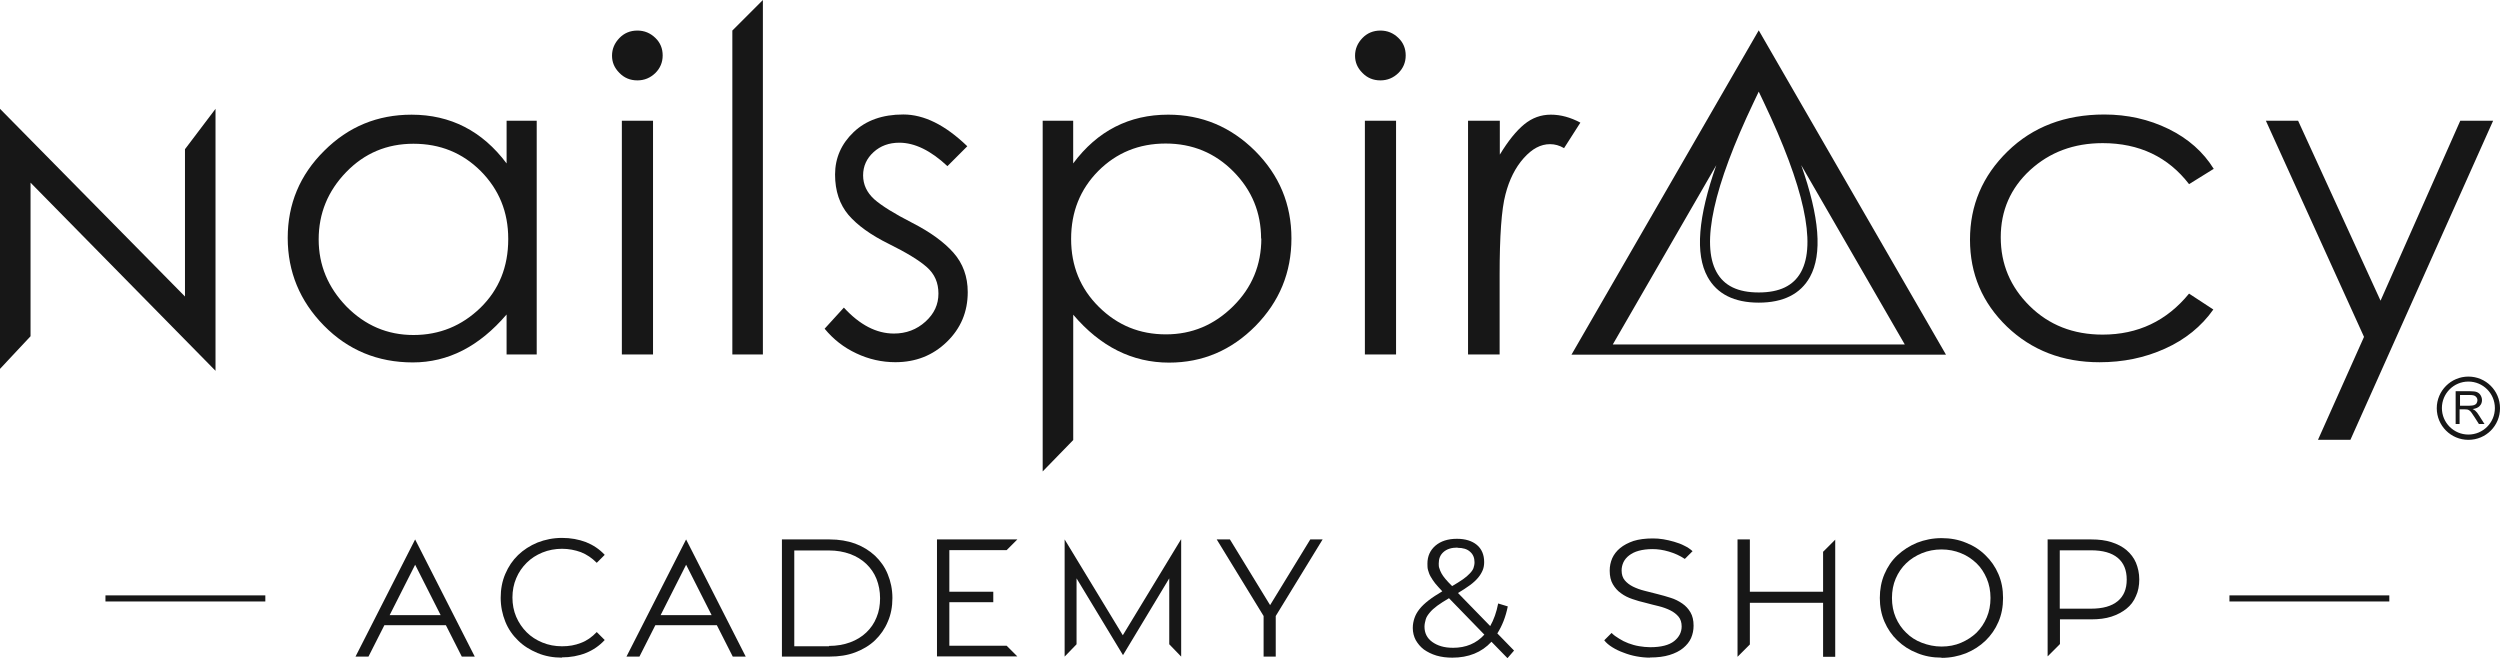
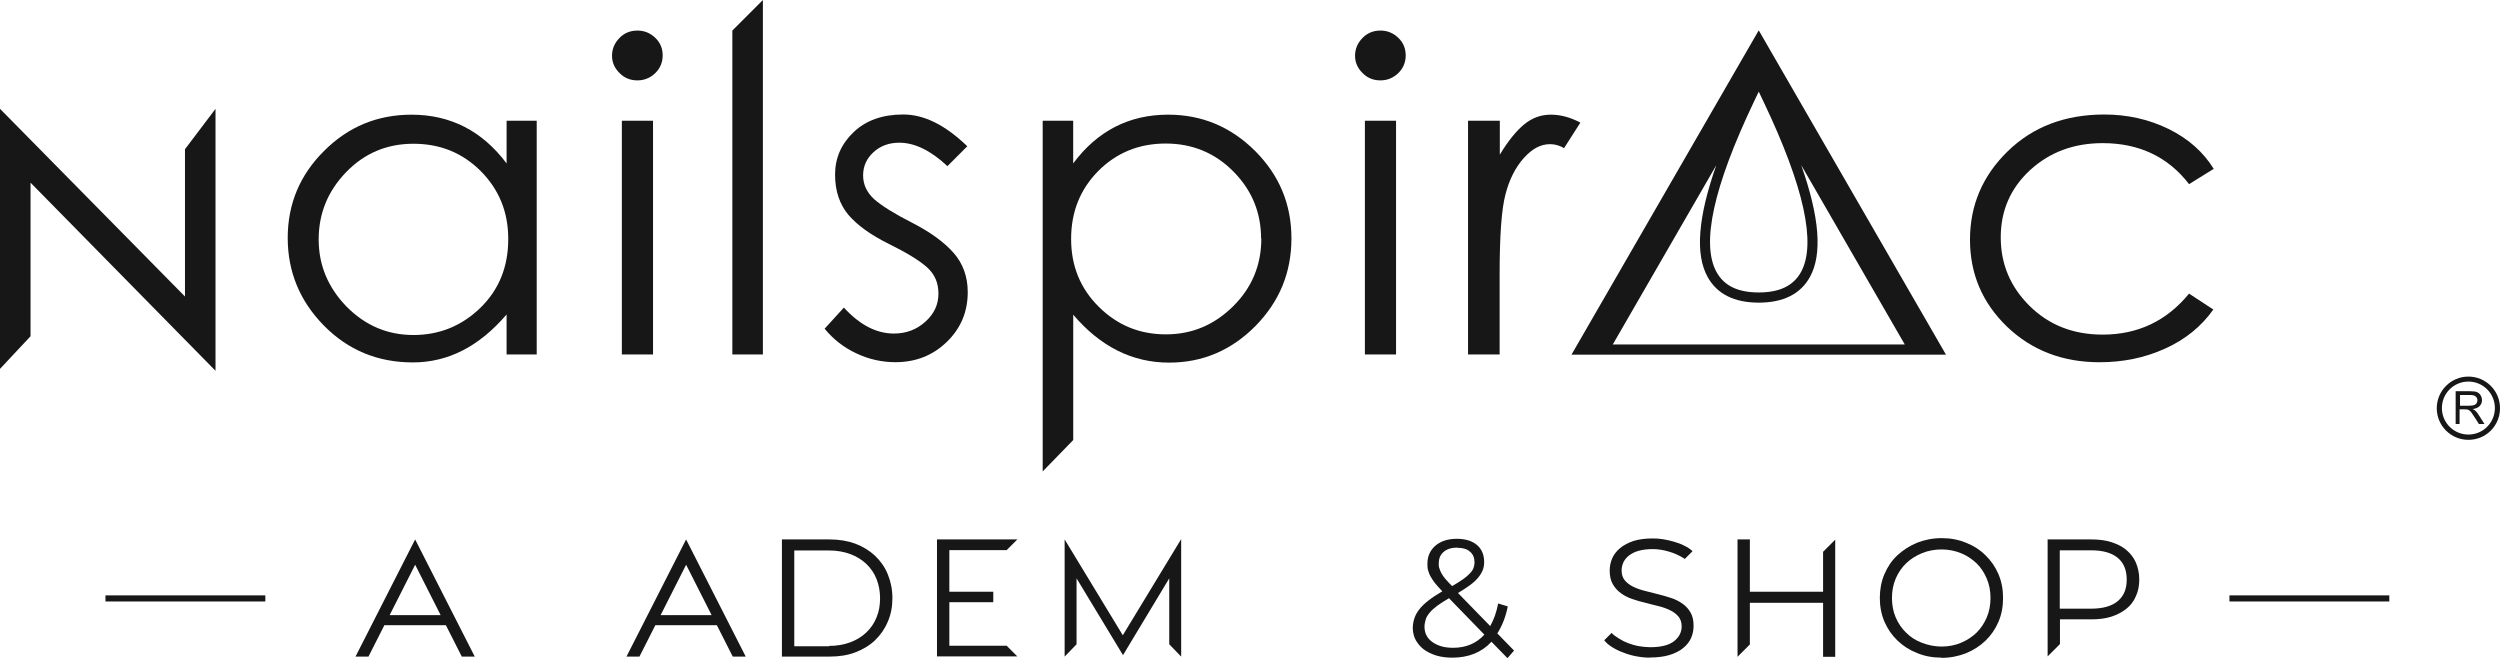
<svg xmlns="http://www.w3.org/2000/svg" viewBox="0 0 1149.22 302.7" data-name="Layer 1" id="Layer_1">
  <defs>
    <style>
      .cls-1 {
        fill: #171717;
      }
    </style>
  </defs>
  <g>
    <path d="M246.72,55.5v107.44h-13.85v-18.37c-12.6,14.72-26.93,22.03-43.09,22.03s-29.82-5.67-40.88-16.93c-11.06-11.25-16.64-24.72-16.64-40.3s5.58-28.95,16.74-40.01c11.16-11.16,24.53-16.64,40.21-16.64,17.89,0,32.51,7.5,43.67,22.41v-19.62s13.85,0,13.85,0ZM233.63,109.75c0-12.31-4.23-22.6-12.6-31.07-8.46-8.46-18.76-12.6-30.97-12.6s-22.51,4.33-30.97,13.08c-8.37,8.66-12.6,18.95-12.6,30.88s4.33,22.12,12.79,30.88c8.56,8.66,18.76,13.08,30.78,13.08s22.22-4.23,30.78-12.5c8.56-8.37,12.79-18.85,12.79-31.55v-.19Z" class="cls-1" />
    <path d="M281.34,25.59c0-3.08,1.15-5.77,3.37-8.08,2.21-2.31,5-3.46,8.27-3.46s5.96,1.15,8.27,3.37,3.37,4.91,3.37,8.08-1.15,5.87-3.37,8.08c-2.31,2.21-5,3.37-8.27,3.37s-6.06-1.15-8.27-3.46c-2.31-2.31-3.37-4.91-3.37-7.89ZM285.86,55.5h14.33v107.44h-14.33V55.5Z" class="cls-1" />
    <path d="M336.65,14.04l14.04-14.04v162.94h-14.04V14.04Z" class="cls-1" />
    <path d="M444.66,67.23l-9.14,9.14c-7.6-7.12-15-10.77-22.12-10.77-4.71,0-8.66,1.44-11.83,4.33-3.17,2.89-4.81,6.44-4.81,10.68s1.73,7.89,5.1,10.97c3.37,2.98,9.23,6.64,17.51,10.87,8.27,4.23,14.62,8.85,18.95,13.75,4.33,4.91,6.54,10.97,6.54,18.08,0,9.04-3.17,16.64-9.62,22.89s-14.33,9.33-23.66,9.33c-6.16,0-12.22-1.35-17.89-4.04-5.77-2.69-10.58-6.44-14.62-11.35l8.85-9.71c7.31,7.98,15,11.93,22.99,11.93,5.67,0,10.48-1.83,14.52-5.48,4.04-3.66,5.96-7.89,5.96-12.89s-1.73-8.95-5.29-12.12c-3.56-3.17-9.43-6.73-17.6-10.77-8.18-4.04-14.33-8.46-18.47-13.27-4.04-4.81-6.16-10.97-6.16-18.56s2.89-14.14,8.56-19.53c5.67-5.39,13.27-8.08,22.8-8.08s19.24,4.81,29.34,14.52l.1.1Z" class="cls-1" />
    <path d="M479.29,55.5h14.04v19.62c11.16-15,25.78-22.41,43.67-22.41,15.49,0,28.76,5.58,39.92,16.64,11.16,11.16,16.74,24.53,16.74,40.21s-5.48,29.05-16.54,40.3c-11.06,11.16-24.24,16.83-39.72,16.83-16.83,0-31.55-7.31-44.05-22.03v57.62l-14.04,14.43s0-161.21,0-161.21ZM579.71,109.75c0-12.02-4.23-22.32-12.7-30.88-8.46-8.56-18.85-12.89-31.16-12.89s-22.6,4.23-30.97,12.6c-8.37,8.46-12.5,18.85-12.5,31.26s4.23,22.8,12.79,31.26c8.56,8.46,18.76,12.6,30.78,12.6s22.22-4.33,30.88-12.89c8.66-8.56,12.99-18.95,12.99-31.26l-.1.19Z" class="cls-1" />
    <path d="M622.9,25.59c0-3.08,1.15-5.77,3.37-8.08,2.21-2.31,5-3.46,8.27-3.46s5.96,1.15,8.27,3.37c2.31,2.21,3.37,4.91,3.37,8.08s-1.15,5.87-3.37,8.08c-2.31,2.21-5,3.37-8.27,3.37s-6.06-1.15-8.27-3.46c-2.31-2.31-3.37-4.91-3.37-7.89ZM627.42,55.5h14.33v107.44h-14.33V55.5Z" class="cls-1" />
    <path d="M674.93,55.5h14.52v15.58c3.85-6.35,7.6-10.97,11.25-13.95,3.66-2.98,7.69-4.42,12.22-4.42s9.04,1.25,13.56,3.66l-7.5,11.73c-2.12-1.25-4.23-1.83-6.44-1.83-4.33,0-8.27,2.12-12.12,6.44s-6.64,9.91-8.37,16.64c-1.83,6.83-2.69,19.24-2.69,37.13v36.45h-14.52V55.5h.1Z" class="cls-1" />
    <path d="M1017.45,77.72l-11.16,6.93c-9.62-12.5-22.89-18.85-39.72-18.85-13.27,0-24.33,4.14-33.38,12.41-8.95,8.27-13.47,18.56-13.47,30.88s4.42,22.8,13.27,31.55c8.85,8.75,20.01,13.18,33.57,13.18,16.16,0,29.43-6.25,39.72-18.85l11.16,7.31c-5.48,7.79-12.99,13.85-22.22,17.99-9.33,4.23-19.33,6.25-30.11,6.25-16.93,0-31.16-5.48-42.51-16.35-11.35-10.97-17.02-24.24-17.02-40.01s5.77-29.34,17.31-40.59c11.54-11.25,26.35-16.93,44.44-16.93,10.58,0,20.49,2.21,29.53,6.64s15.97,10.58,20.78,18.37l-.19.1Z" class="cls-1" />
-     <path d="M1041.5,55.5h14.91l37.9,82.72,36.65-82.72h15.1l-65.6,146.68h-14.91l21.16-47.32-45.11-99.36h-.1Z" class="cls-1" />
    <path d="M0,169.57V50.02l85.03,86.28v-67.71l14.04-18.56v120.42L14.04,83.97v70.6S0,169.57,0,169.57Z" class="cls-1" />
  </g>
  <g>
    <path d="M1134.69,173.11c-8.01,0-14.54,6.53-14.54,14.54s6.46,14.54,14.54,14.54,14.54-6.46,14.54-14.54-6.53-14.54-14.54-14.54ZM1134.69,199.76c-6.73,0-12.18-5.45-12.18-12.18s5.45-12.18,12.18-12.18,12.18,5.45,12.18,12.18-5.45,12.18-12.18,12.18Z" class="cls-1" />
    <path d="M1128.83,194.91v-15.07h6.73c1.35,0,2.36.13,3.03.4.67.27,1.28.74,1.68,1.41s.67,1.41.67,2.29c0,1.08-.34,1.95-1.08,2.69-.67.74-1.75,1.21-3.23,1.41.54.27.94.47,1.21.74.61.54,1.14,1.21,1.62,2.02l2.62,4.1h-2.56l-2.02-3.16c-.61-.87-1.08-1.62-1.41-2.09s-.67-.81-1.01-1.01c-.27-.2-.61-.34-.94-.4-.2,0-.61-.07-1.14-.07h-2.36v6.73h-2.02.2ZM1130.85,186.5h4.31c.94,0,1.62-.13,2.15-.27.47-.2.94-.47,1.14-.87s.4-.87.4-1.35c0-.74-.27-1.28-.81-1.75-.47-.47-1.35-.67-2.42-.67h-4.78v4.98-.07Z" class="cls-1" />
  </g>
  <g>
    <rect height="2.8" width="73.49" y="273.69" x="48.48" class="cls-1" />
    <rect height="2.8" width="73.49" y="273.69" x="1024.85" class="cls-1" />
    <g>
      <path d="M758.52,302.31c-2.02,0-4.04-.19-6.16-.58-2.12-.38-4.14-.96-6.06-1.73-1.92-.67-3.66-1.54-5.19-2.5-1.54-.96-2.79-2.02-3.66-3.17l3.37-3.37c.96.96,2.12,1.83,3.46,2.6,1.35.87,2.69,1.54,4.23,2.12,1.54.58,3.17,1.06,4.91,1.35,1.73.29,3.46.48,5.19.48,5,0,8.66-.96,10.97-2.79,2.31-1.83,3.46-4.14,3.46-6.73,0-1.83-.48-3.37-1.44-4.52s-2.21-2.12-3.75-2.89c-1.54-.77-3.37-1.44-5.29-1.92-1.92-.48-4.04-.96-6.06-1.54-2.12-.48-4.14-1.06-6.06-1.73-2.02-.67-3.75-1.54-5.29-2.69-1.54-1.06-2.79-2.5-3.75-4.14s-1.44-3.75-1.44-6.25c0-2.02.38-3.85,1.15-5.67.77-1.73,2.02-3.37,3.66-4.71s3.66-2.4,6.16-3.27c2.5-.77,5.48-1.15,8.85-1.15,1.54,0,3.17.1,4.81.38,1.73.29,3.37.67,5,1.15,1.64.48,3.27,1.06,4.71,1.83,1.44.67,2.69,1.54,3.75,2.5l-3.56,3.56c-2.31-1.54-4.71-2.6-7.31-3.37s-5.1-1.15-7.5-1.15-4.62.29-6.35.77c-1.83.48-3.27,1.25-4.42,2.12-1.15.87-2.02,1.92-2.6,3.08-.58,1.25-.87,2.5-.87,3.85,0,1.83.48,3.37,1.44,4.52.96,1.15,2.21,2.12,3.75,2.89,1.54.77,3.37,1.44,5.29,1.92,2.02.48,4.04,1.06,6.06,1.54,2.12.48,4.14,1.15,6.06,1.73s3.75,1.54,5.29,2.6c1.54,1.06,2.79,2.4,3.75,4.04.96,1.64,1.44,3.66,1.44,6.16,0,2.02-.38,3.85-1.15,5.67-.77,1.73-2.02,3.27-3.66,4.62-1.64,1.35-3.75,2.4-6.25,3.17-2.5.77-5.48,1.15-8.95,1.15v.1Z" class="cls-1" />
      <path d="M798.72,247.97h5.67v24.05h33.66v-18.37l5.58-5.58v53.86h-5.58v-24.82h-33.66v19.14l-5.67,5.67v-53.96Z" class="cls-1" />
      <path d="M892.5,302.31c-4.04,0-7.79-.67-11.25-2.12-3.46-1.35-6.44-3.27-9.04-5.77-2.5-2.4-4.52-5.29-5.96-8.66-1.44-3.37-2.12-7.02-2.12-10.87s.67-7.6,2.12-10.97c1.44-3.37,3.37-6.25,5.96-8.66,2.6-2.4,5.58-4.33,9.04-5.77,3.46-1.35,7.21-2.12,11.25-2.12s7.79.67,11.25,2.12c3.46,1.35,6.44,3.27,8.95,5.77,2.5,2.4,4.52,5.29,5.96,8.66,1.44,3.37,2.12,6.93,2.12,10.97s-.67,7.6-2.12,10.97c-1.44,3.37-3.46,6.25-5.96,8.66s-5.48,4.33-8.95,5.77c-3.46,1.35-7.21,2.12-11.25,2.12v-.1ZM892.5,297.21c3.27,0,6.25-.58,8.95-1.73,2.69-1.15,5.1-2.69,7.12-4.62,2.02-2.02,3.56-4.33,4.71-7.02,1.15-2.69,1.73-5.67,1.73-8.95s-.58-6.25-1.73-8.95c-1.15-2.69-2.69-5.1-4.71-7.02s-4.42-3.56-7.12-4.62c-2.79-1.15-5.77-1.73-8.95-1.73s-6.25.58-9.04,1.73c-2.79,1.15-5.19,2.69-7.21,4.62s-3.66,4.33-4.81,7.02c-1.15,2.69-1.73,5.67-1.73,8.95s.58,6.25,1.73,8.95c1.15,2.69,2.79,5.1,4.81,7.02,2.02,2.02,4.42,3.56,7.21,4.62s5.77,1.73,9.04,1.73Z" class="cls-1" />
      <path d="M941.17,247.97h20.2c3.46,0,6.54.38,9.23,1.25,2.69.87,5,2.02,6.93,3.66s3.37,3.56,4.33,5.77c.96,2.31,1.54,4.91,1.54,7.69s-.48,5.48-1.54,7.69c-.96,2.31-2.4,4.23-4.33,5.77-1.92,1.54-4.23,2.79-6.93,3.66-2.69.87-5.77,1.25-9.23,1.25h-14.43v11.35l-5.67,5.67v-53.86l-.1.1ZM946.85,252.87v26.93h14.33c5.48,0,9.52-1.15,12.31-3.46,2.79-2.31,4.14-5.58,4.14-9.91s-1.35-7.69-4.14-10c-2.79-2.31-6.83-3.46-12.31-3.46h-14.33v-.1Z" class="cls-1" />
    </g>
    <path d="M693.11,302.7l-7.5-7.69c-4.52,4.91-10.58,7.31-17.99,7.31-2.6,0-5-.29-7.31-.96-2.21-.67-4.14-1.64-5.77-2.79-1.64-1.25-2.79-2.69-3.75-4.33-.87-1.64-1.35-3.56-1.35-5.58,0-1.64.29-3.08.77-4.52s1.25-2.79,2.31-4.14c1.06-1.35,2.5-2.69,4.23-4.04s3.85-2.69,6.25-4.14c-1.25-1.35-2.4-2.6-3.27-3.66-.87-1.06-1.54-2.21-2.12-3.17s-.87-2.02-1.15-2.89-.29-1.92-.29-2.98c0-3.46,1.25-6.16,3.66-8.27,2.5-2.12,5.77-3.17,9.91-3.17,3.85,0,6.93.96,9.14,2.79s3.37,4.52,3.37,7.89c0,1.35-.19,2.6-.67,3.75-.48,1.15-1.15,2.31-2.12,3.46-.96,1.15-2.21,2.31-3.66,3.37-1.54,1.15-3.37,2.31-5.58,3.66l14.81,15.2c1.64-2.89,2.89-6.35,3.66-10.39l4.42,1.35c-.96,4.81-2.6,8.95-4.81,12.41l7.69,7.89-3.17,3.66h.29ZM667.91,297.79c5.96,0,10.77-2.02,14.43-6.06l-16.26-16.74c-2.12,1.25-3.94,2.4-5.39,3.46-1.44,1.06-2.6,2.12-3.46,3.17-.87,1.06-1.54,2.02-1.83,3.08s-.58,2.21-.58,3.37c0,2.89,1.15,5.29,3.56,7.02s5.48,2.69,9.43,2.69h.1ZM669.93,251.72c-2.69,0-4.81.67-6.35,2.02-1.54,1.35-2.21,3.08-2.21,5.29,0,.77,0,1.54.29,2.21.19.67.48,1.44.96,2.31.38.77,1.06,1.64,1.83,2.6.77.96,1.83,2.02,3.08,3.27,1.92-1.15,3.56-2.12,4.91-3.08,1.35-.96,2.4-1.83,3.17-2.69.87-.87,1.44-1.73,1.73-2.5.29-.87.48-1.73.48-2.69,0-2.02-.67-3.66-2.02-4.81-1.35-1.25-3.27-1.83-5.77-1.83l-.1-.1Z" class="cls-1" />
    <g>
      <path d="M163.42,301.83l27.41-53.86,27.41,53.86h-5.96l-7.31-14.43h-28.28l-7.31,14.43s-5.96,0-5.96,0ZM202.57,282.78l-11.73-23.18-11.73,23.18h23.57-.1Z" class="cls-1" />
-       <path d="M258.35,302.31c-4.04,0-7.79-.67-11.25-2.12s-6.44-3.27-8.95-5.77c-2.5-2.4-4.52-5.29-5.87-8.66-1.35-3.37-2.12-7.02-2.12-10.97s.67-7.6,2.12-10.97c1.44-3.37,3.37-6.25,5.87-8.66,2.5-2.4,5.48-4.33,8.95-5.77,3.46-1.35,7.21-2.12,11.25-2.12s7.6.67,10.97,1.92c3.37,1.35,6.25,3.27,8.66,5.87l-3.66,3.66c-2.21-2.21-4.62-3.85-7.31-4.91-2.69-.96-5.58-1.54-8.66-1.54s-6.25.58-9.04,1.73-5.19,2.69-7.21,4.71-3.66,4.33-4.81,7.12c-1.15,2.69-1.73,5.67-1.73,8.85s.58,6.16,1.73,8.85c1.15,2.69,2.79,5.1,4.81,7.12,2.02,2.02,4.42,3.56,7.21,4.71,2.79,1.15,5.77,1.73,9.04,1.73s5.96-.48,8.66-1.54c2.69-.96,5.1-2.69,7.31-5l3.66,3.66c-2.4,2.6-5.29,4.62-8.66,5.96-3.37,1.35-7.12,2.02-11.06,2.02l.1.1Z" class="cls-1" />
      <path d="M287.98,301.83l27.41-53.86,27.41,53.86h-5.96l-7.31-14.43h-28.28l-7.31,14.43h-5.96,0ZM327.13,282.78l-11.73-23.18-11.73,23.18h23.57-.1Z" class="cls-1" />
      <path d="M359.44,247.97h21.93c4.33,0,8.27.67,11.73,1.92,3.56,1.35,6.54,3.17,9.14,5.58,2.5,2.4,4.52,5.19,5.87,8.56,1.35,3.27,2.12,6.93,2.12,10.87s-.67,7.6-2.12,10.87c-1.35,3.27-3.37,6.16-5.87,8.56-2.5,2.4-5.58,4.23-9.14,5.58-3.56,1.35-7.5,1.92-11.73,1.92h-21.93s0-53.86,0-53.86ZM381.09,296.92c3.56,0,6.83-.58,9.71-1.64,2.89-1.06,5.39-2.6,7.41-4.52,2.02-1.92,3.66-4.23,4.71-6.93,1.15-2.69,1.64-5.67,1.64-8.85s-.58-6.16-1.64-8.85-2.69-5-4.71-6.93c-2.02-1.92-4.52-3.46-7.41-4.52-2.89-1.06-6.16-1.64-9.71-1.64h-15.97v44.05h15.97v-.19Z" class="cls-1" />
      <path d="M430.72,301.83v-53.86h36.94l-4.91,4.91h-26.35v19.14h20.2v4.81h-20.2v20.01h26.35l4.91,4.91h-36.94v.1Z" class="cls-1" />
      <path d="M542.97,247.97v53.86l-5.48-5.67v-30.3l-21.26,35.3-21.35-35.3v30.3l-5.48,5.67v-53.86l26.74,44.05,26.74-44.05h.1Z" class="cls-1" />
-       <path d="M559.32,247.97h6.06l18.47,30.2,18.47-30.2h5.67l-21.55,35.2v18.66h-5.58v-18.66s-21.55-35.2-21.55-35.2Z" class="cls-1" />
    </g>
  </g>
  <path d="M808.47,13.95l-86.08,149.08h172.15L808.47,13.95ZM810.77,46.95c18.5,38.83,24.27,65.11,17.13,78.09-3.48,6.32-9.85,9.4-19.43,9.4s-15.94-3.07-19.41-9.4c-7.16-12.98-1.39-39.25,17.11-78.09l2.3-4.83h0l2.3,4.83h0ZM788.98,75.88c-8.42,23.9-9.81,40.92-4.02,51.42,4.32,7.84,12.23,11.82,23.52,11.82s19.21-3.98,23.54-11.82c5.77-10.5,4.4-27.51-4.02-51.39l47.6,82.43h-134.22l47.62-82.47h0Z" class="cls-1" />
</svg>